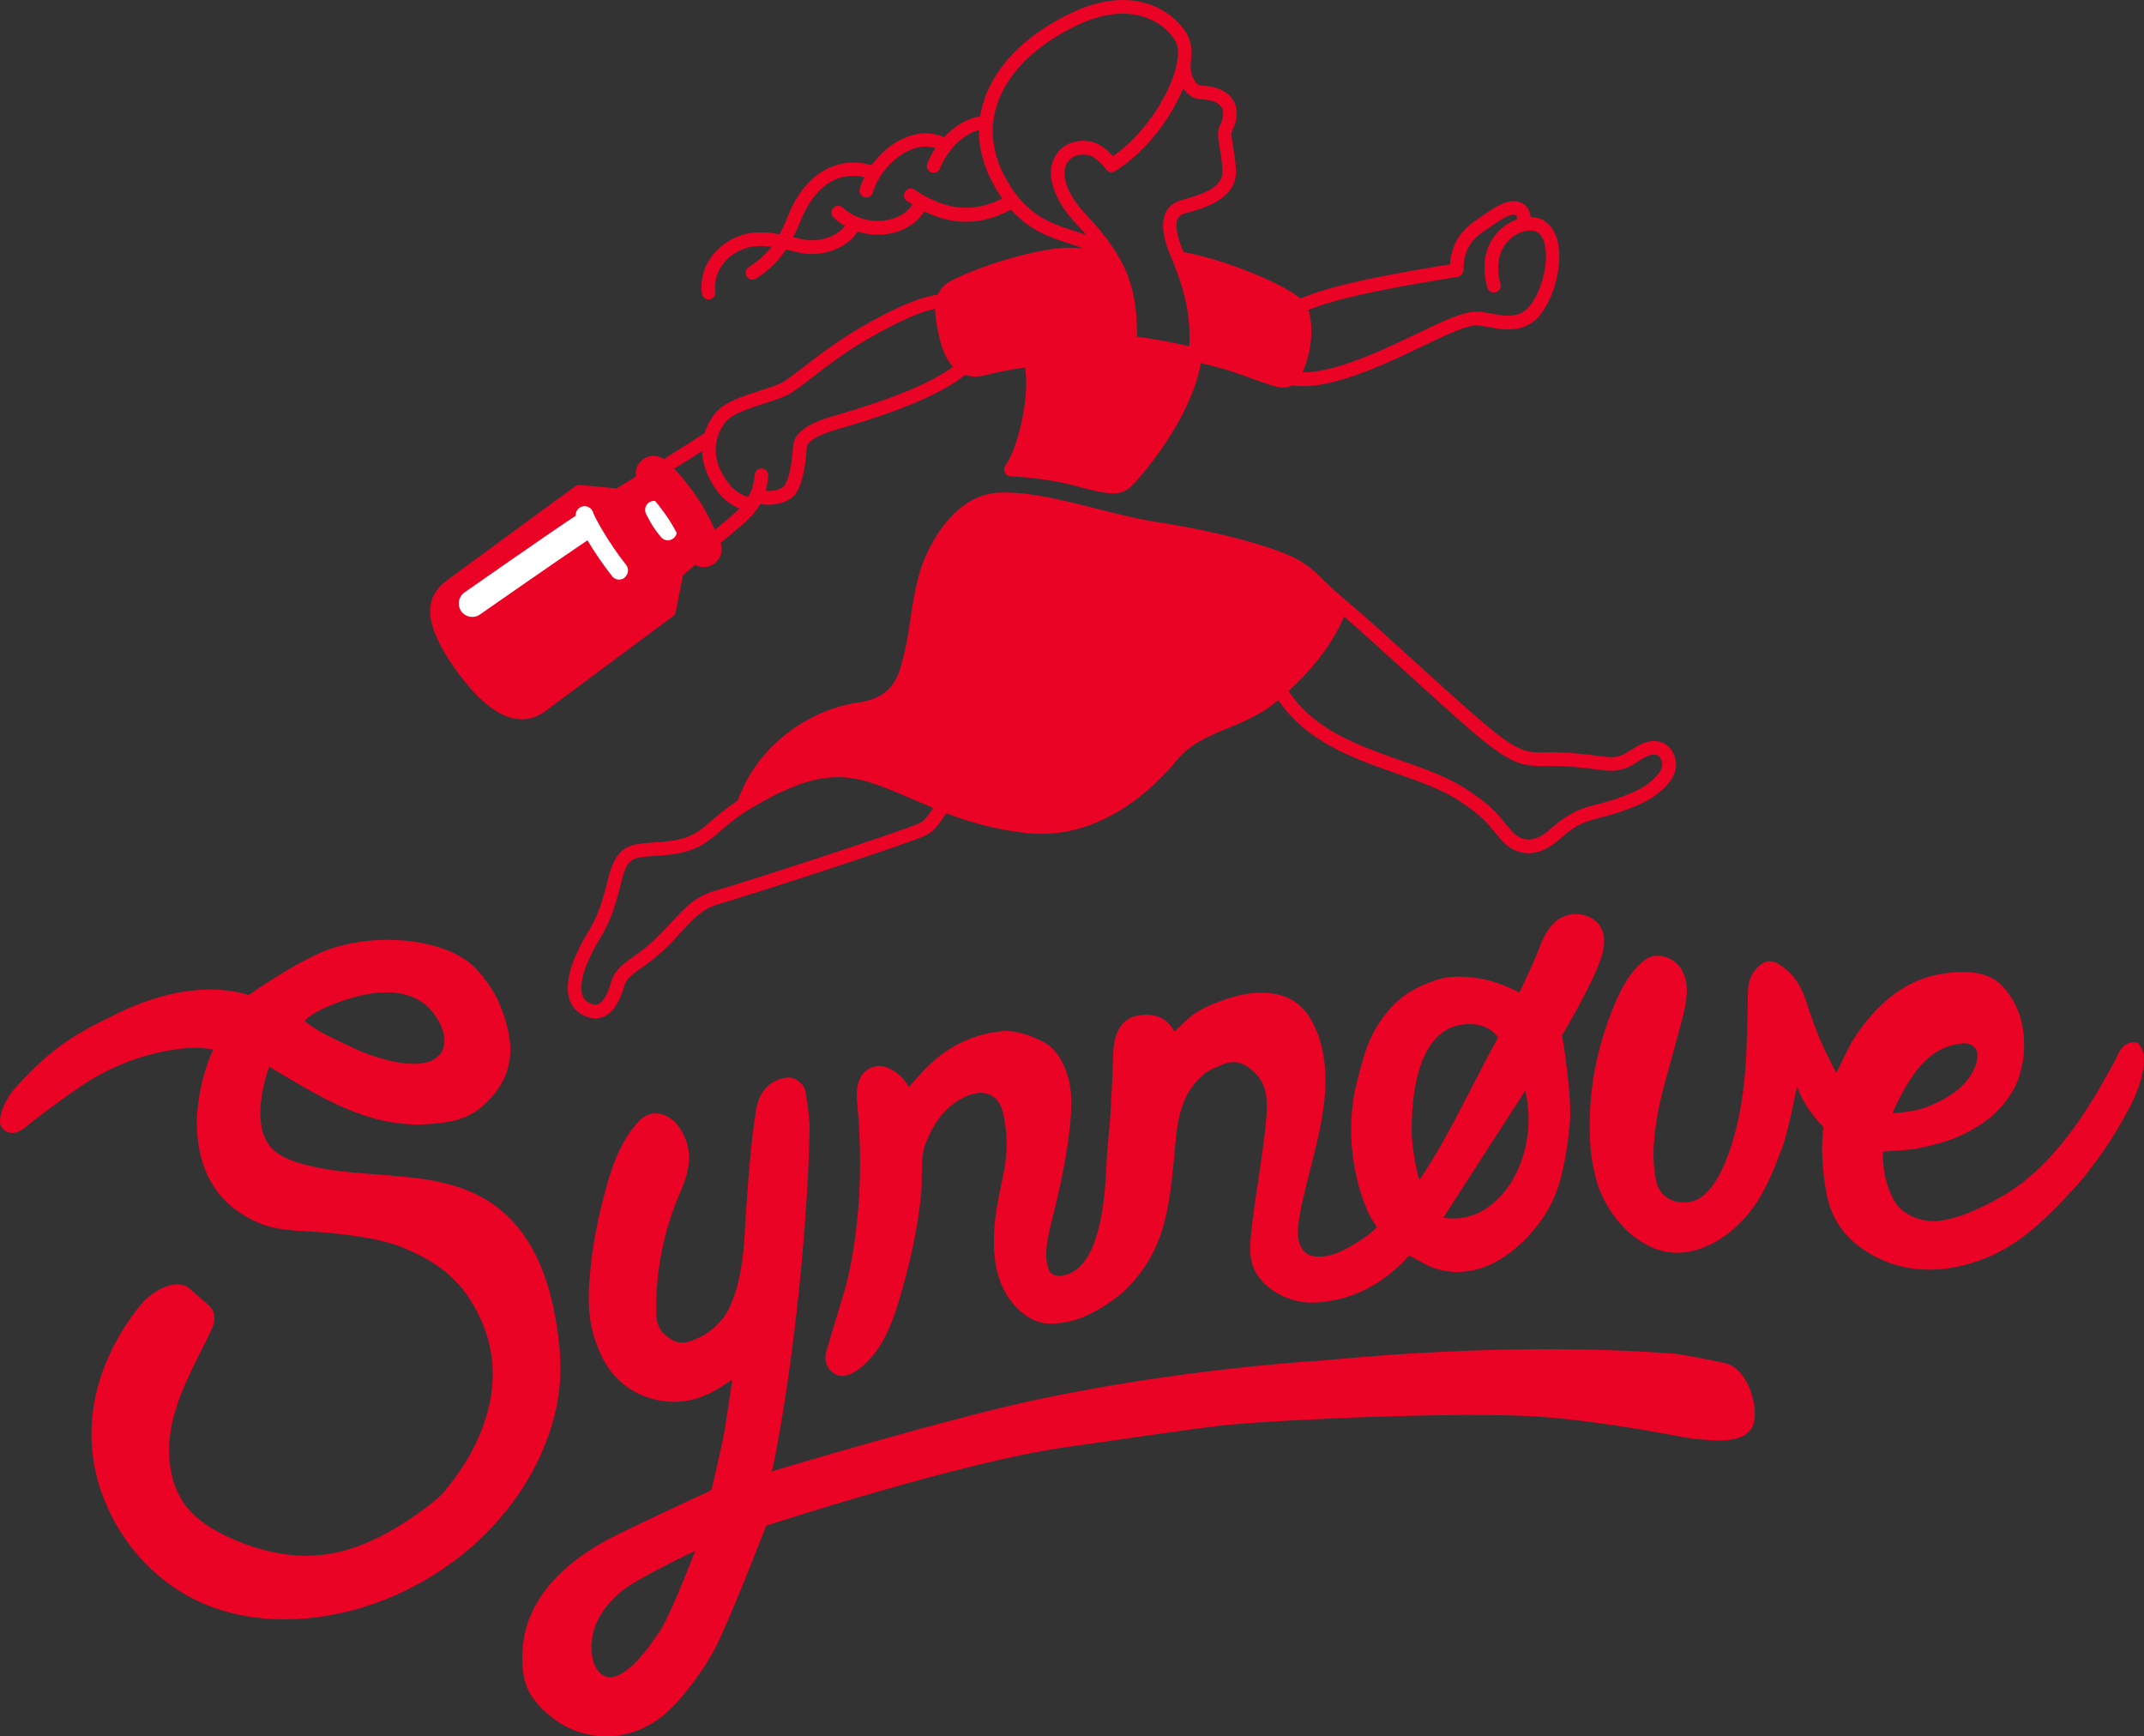
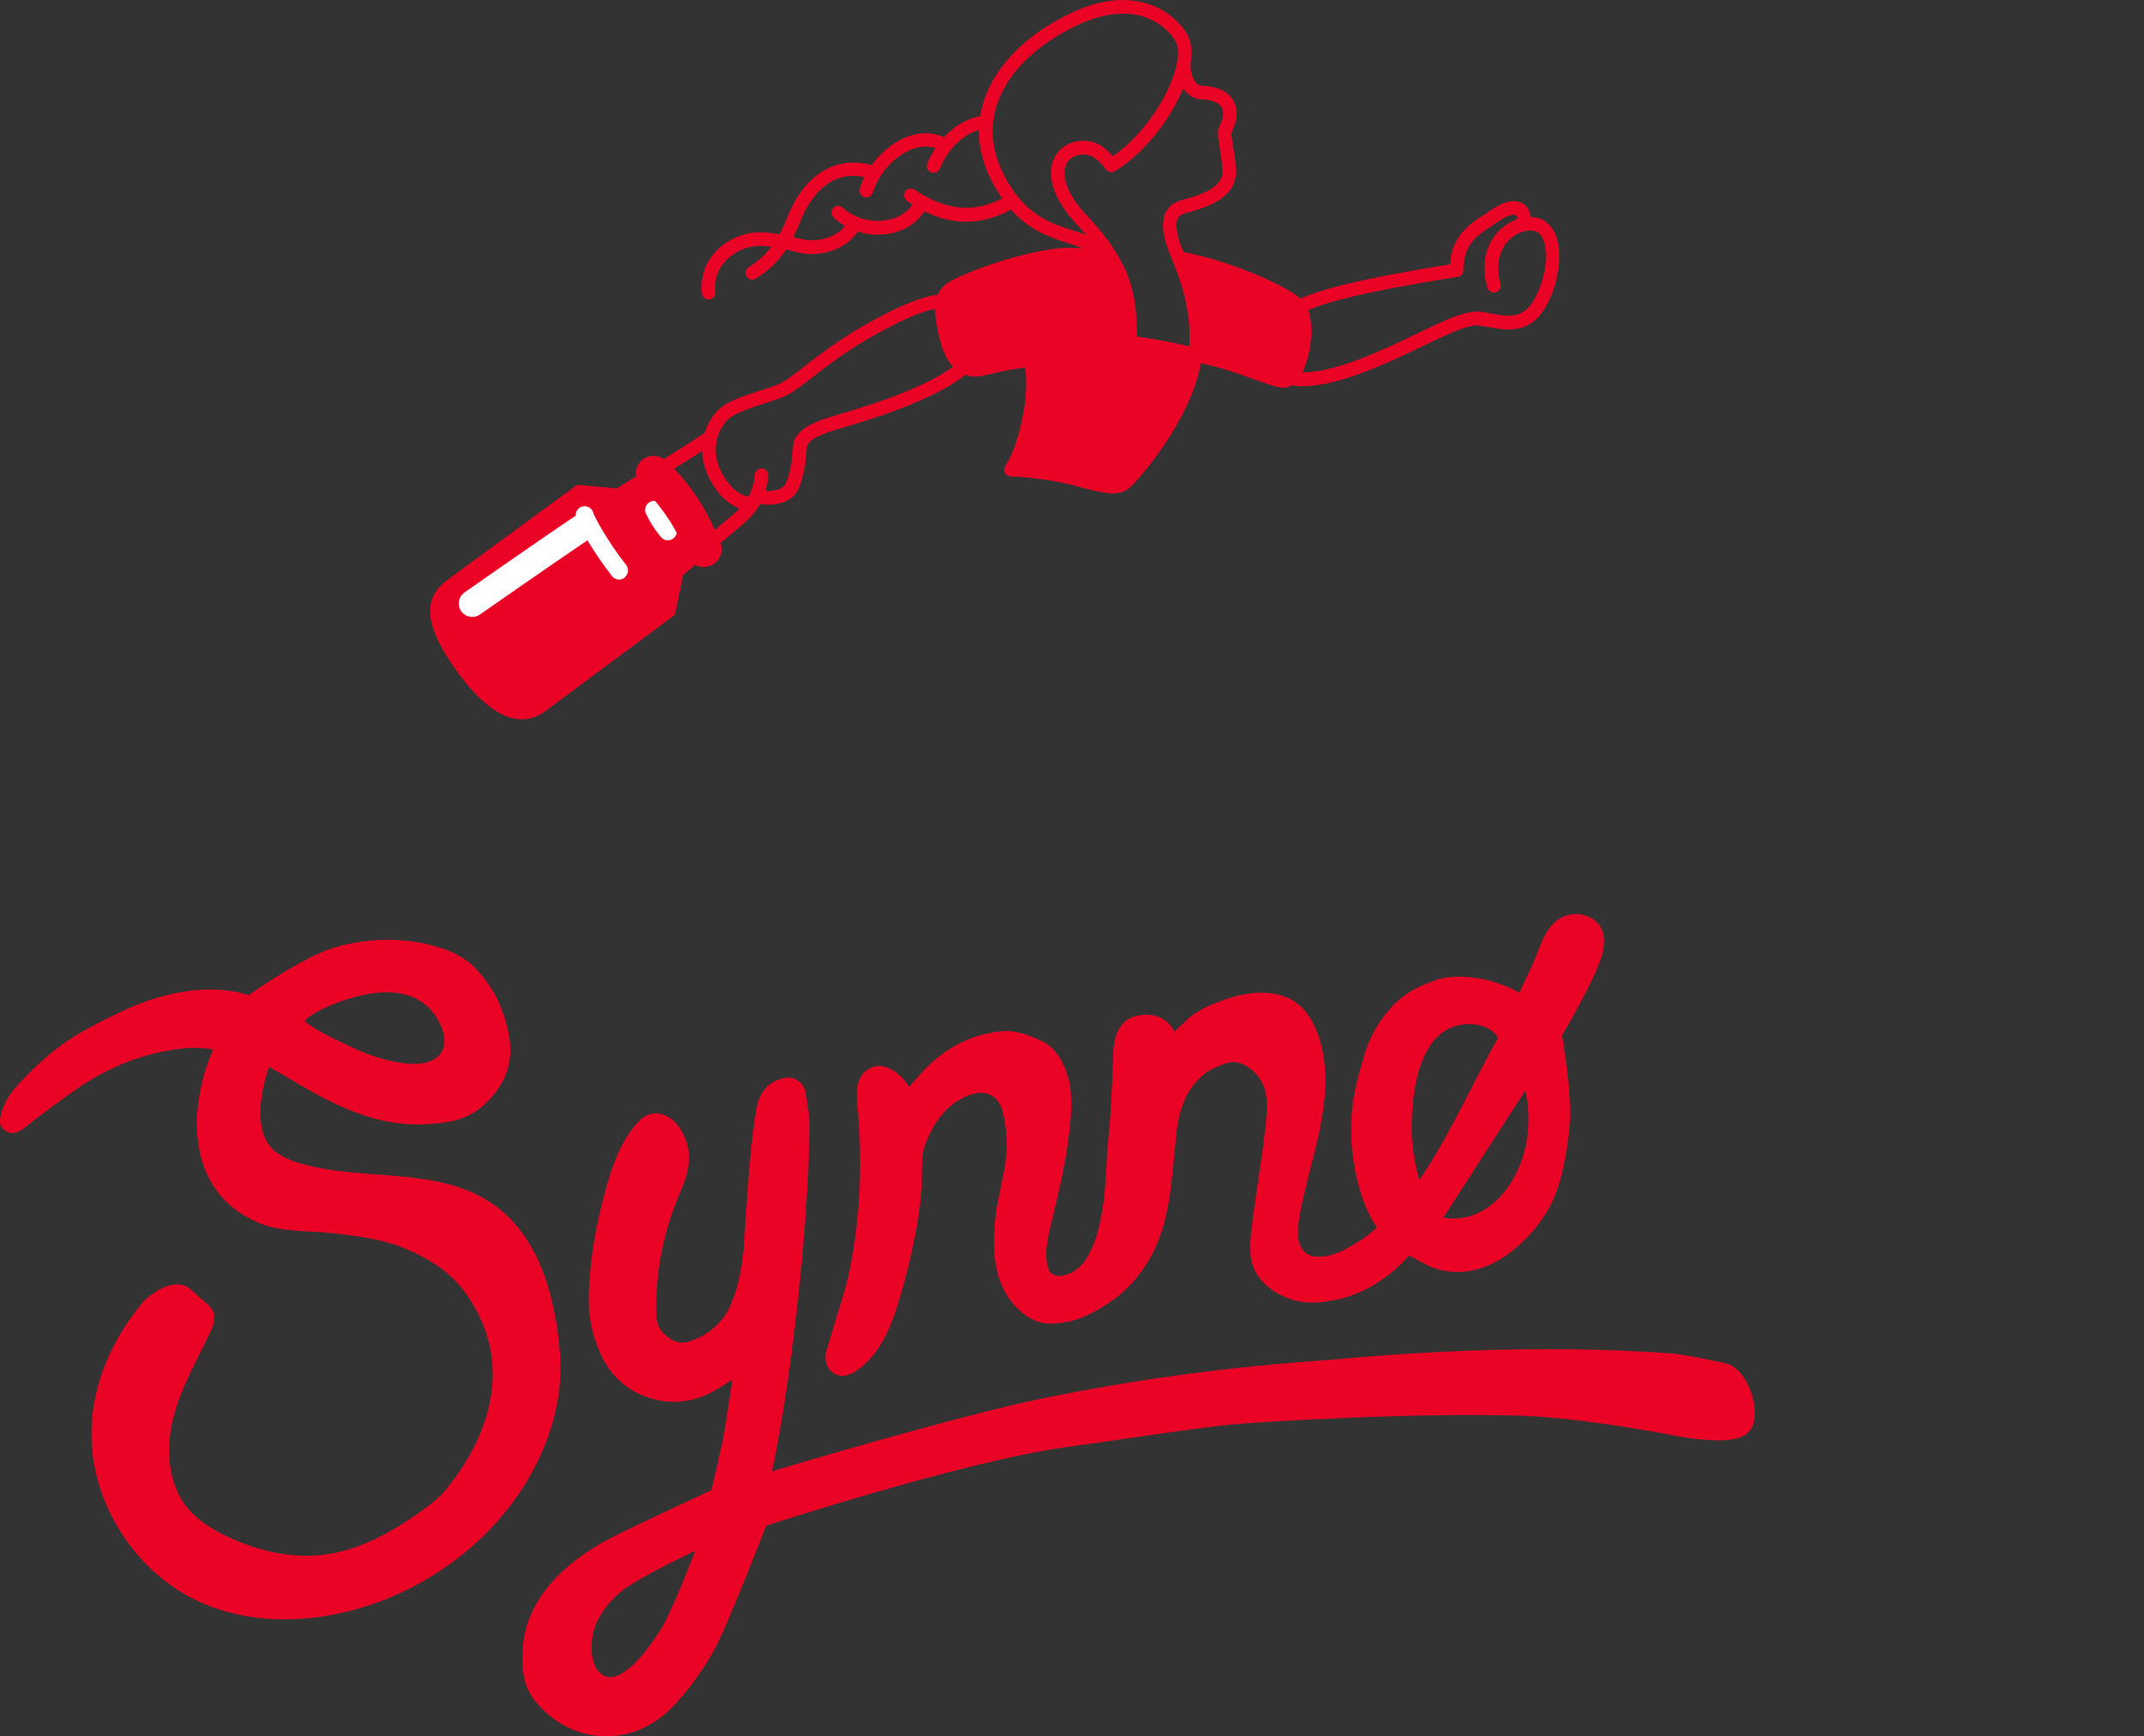
<svg xmlns="http://www.w3.org/2000/svg" id="Layer_2" data-name="Layer 2" viewBox="0 0 270.46 218.98">
  <rect x="0" y="0" width="270.46" height="218.98" fill="#333333" stroke="none" />
  <defs>
    <style>
      .cls-1 {
        fill: #fff;
      }

      .cls-2 {
        fill: #ea0325;
      }
    </style>
  </defs>
  <g id="Layer_1-2" data-name="Layer 1">
    <g>
      <g>
        <path class="cls-1" d="M73.1,62.48l-16.34,12.35,2.32,4.87,15.79-7.95,4.2,2.75s8.73-6.72,8.65-7.17c-.08-.45-4.25-5.93-4.58-5.94-.33-.01-3.92,1.56-3.92,1.56l-6.11-.46Z" />
        <g>
          <path class="cls-2" d="M162.76,47.66c-.21.19-.43.31-.65.35-1.11.16-5.05-1.73-8.74-2.65-.95-.24-1.81-.45-2.59-.63.03-.2.05-.4.06-.6.39-4.89-1.05-8.86-2.16-11.59,6.03.99,14.21,4.69,15.18,6.12,1.45,2.14.46,7.57-1.11,9Z" />
          <path class="cls-2" d="M118.93,37.99c.17-.73.58-1.31,1.33-1.73,1.89-1.06,7.24-3.15,12.42-3.96,5.18-.82,8.01,1.05,8.91,3.17h0c.19.54.34,1.06.46,1.57,0,0,0,0,0,.01,1.44,7.72-4.7,7.25-12.83,8.43-1.63.24-3.34.54-5.09.99-1.04.27-1.87.17-2.54-.2-1.22-.67-1.9-2.22-2.3-4.05-.37-1.7-.63-3.12-.36-4.22Z" />
          <path class="cls-2" d="M194.91,27.9c-.51-.34-1.15-.52-1.84-.53,0-.01,0-.03,0-.04-.04-.77-.47-1.43-1.12-1.74-1.02-.49-2.37-.15-4.02,1.01-.26.18-.53.36-.81.54-1.77,1.16-3.94,2.58-4.21,6.2-11.27,1.82-15.78,3.03-18.85,4.31-2.17-1.84-9.32-4.86-14.76-5.86,0-.02-.01-.03-.02-.05l-.15-.36c-.71-1.74-.91-3.1-.55-3.83.09-.19.28-.46.8-.61l.3-.08c2.21-.61,6.33-1.75,6.23-5.3-.04-1.22-.22-2.28-.37-3.14-.12-.7-.27-1.58-.15-1.81.75-1.47.82-2.87.19-3.94-.47-.8-1.55-1.78-4.03-1.86-.22,0-.46-.15-.68-.4-.24-.26-.77-1.03-.67-2.49,0,0,0,0,0-.01.18-1.2.12-2.23-.2-3.04-.53-1.37-2.14-3.19-4.56-4.16-2.06-.83-5.5-1.34-10.21.88-6.59,3.1-10.76,7.84-11.58,13.07-1.64.28-3.23,1.2-4.55,2.65-1.12-.51-2.37-.64-3.67-.35-2.04.46-4.04,1.89-5.47,3.87-4.49-1.25-8.5,1.17-10.58,6.45-.34.86-.69,1.61-1.05,2.27-1.46-.27-3.1-.41-4.66.08-3.44,1.07-5.55,4.11-5.13,7.39.05.41.39.72.79.75.06,0,.11,0,.17,0,.47-.06.8-.49.74-.96-.31-2.44,1.31-4.72,3.94-5.54,1-.31,2.07-.29,3.13-.14-.78,1.01-1.71,1.84-2.85,2.56-.4.25-.52.78-.27,1.18.15.24.4.38.66.4.18.01.36-.03.52-.13,1.58-.99,2.8-2.17,3.8-3.66.34.08.69.15,1.03.24l.62.15c2.52.58,5.85-.29,7.37-2.66.62.19,1.26.32,1.91.37,1.25.09,2.51-.09,3.63-.55,1.23-.51,2.22-1.34,2.87-2.38,1.51.75,3,1.18,4.5,1.29,2.14.16,4.27-.34,6.43-1.49,2.39,2.66,5,3.51,7.32,4.26.66.21,1.27.41,1.85.64-1.19-.16-2.57-.16-4.15.09-5.2.82-10.66,2.91-12.71,4.06-.72.4-1.24.97-1.54,1.67-2.18.25-5.58,1.7-9.9,4.23-2.91,1.71-5.3,3.55-7.04,4.9-1.21.93-2.16,1.67-2.79,1.99-.67.34-1.67.66-2.73,1-2.23.71-4.54,1.45-5.65,2.86-.6.77-1.04,1.6-1.31,2.48-.62.37-1.17.74-1.5.97-.1.07-.18.12-.23.15-.7.45-1.92,1.22-3.18,2.01-.07.05-.14.11-.19.17-.94-.68-2.26-.55-3.03.34-.45.52-.62,1.2-.51,1.84-.06.02-.11.05-.16.08-1.04.64-1.89,1.17-2.29,1.42l-4.64-.44c-.2-.02-.42.04-.59.16l-16.25,11.91c-2.11,1.68-3.65,4.29.94,10.88,2.74,3.94,5.36,6.14,7.78,6.54.15.02.3.04.45.05,1.17.09,2.27-.25,3.28-.99,1.93-1.43,16.14-12,16.14-12,.17-.13.29-.31.33-.52l.93-4.64c.28-.24.78-.67,1.42-1.22.04-.03.07-.07.1-.1.28.16.6.25.93.28.31.02.63-.02.94-.13,1.18-.43,1.78-1.73,1.35-2.9,0,0,0-.02-.01-.04.09-.03.17-.08.24-.14.89-.76,1.69-1.44,2.22-1.88,1.16-.97,1.92-1.81,2.48-2.73.03-.05.05-.1.08-.15.22.05.44.08.67.1,1.52.11,3.24-.42,3.93-1.59.96-1.64,1.16-4.23,1.26-5.63.04-.54.73-1.37,3.81-2.27l.42-.12c2.93-.86,11.65-3.4,15.75-6.76.31.11.63.18.97.2.51.04,1.06-.02,1.64-.17,1.46-.38,3.03-.68,4.94-.97.66,3.95-1,10.36-2.47,12.38-.19.26-.22.6-.07.89.14.29.44.47.75.48,1.66.03,5.44.45,7.92,1.13,2.1.58,3.51.91,4.55.99,1.47.11,2.2-.29,3.08-1.23.3-.32,7.04-7.59,8.43-15.18.53.13,1.08.26,1.68.41,1.65.41,3.36,1.03,4.86,1.57,1.83.66,2.97,1.06,3.74,1.11.17.01.32,0,.45-.01.26-.04.51-.14.75-.29.23.04.46.07.7.09,2.82.21,6.71-.85,12.07-3.27,1.37-.62,2.66-1.24,3.81-1.79,3.21-1.54,5.74-2.76,7.1-2.56.33.05.66.11.99.17,2.32.43,5.2.96,7.2-2.29,1.03-1.68,1.72-3.91,1.84-5.96.14-2.4-.49-4.19-1.77-5.05ZM78.81,72.86c-.34.27-.79.31-1.16.15-.17-.07-.32-.18-.44-.34-1.18-1.5-2.28-3.14-3.1-4.52-3.91,2.62-13.46,9.29-13.57,9.36-.5.35-1.13.39-1.65.16-.28-.12-.53-.32-.71-.58-.54-.77-.35-1.83.42-2.37.46-.32,10.34-7.23,14.02-9.67-.03-.52.29-1.01.81-1.16.6-.17,1.23.17,1.4.77.15.53,1.87,3.71,4.15,6.59.39.49.3,1.2-.19,1.59ZM116.67,24.74c-.42-.24-.85-.51-1.29-.81-.39-.27-.93-.17-1.19.22-.27.39-.17.93.22,1.19.23.16.46.31.69.45-.57.87-1.38,1.37-2.03,1.63-1.5.62-3.35.59-4.95-.08-.66-.27-1.27-.66-1.8-1.15-.35-.32-.89-.3-1.21.05-.32.35-.3.89.05,1.21.44.4.92.75,1.43,1.04-1.15,1.52-3.55,2.11-5.38,1.68l-.62-.14c-.18-.04-.35-.08-.52-.12.31-.61.61-1.27.91-2.02.82-2.1,3.2-6.61,8.06-5.55-.24.48-.43.97-.58,1.46-.13.45.12.93.58,1.07.06.02.12.03.18.03.39.03.77-.22.89-.61.2-.68.51-1.36.92-2.01,0,0,0,0,.01-.02,1.18-1.86,3-3.27,4.76-3.66.79-.18,1.52-.15,2.2.08-.42.64-.78,1.31-1.03,1.95-.17.44.05.94.5,1.11.08.03.16.05.24.05.37.03.73-.19.87-.55.3-.78.79-1.62,1.39-2.36.62-.78,1.85-2.04,3.52-2.48-.03,2.77.88,5.55,2.7,8.29.08.12.16.24.25.35-3.31,1.66-6.44,1.55-9.78-.34ZM135.39,29.08c-2.36-.76-4.79-1.55-6.98-4.26-.26-.32-.52-.67-.76-1.04-1.83-2.75-2.63-5.52-2.37-8.24.47-4.9,4.37-9.42,10.7-12.4,2.27-1.07,4.44-1.54,6.38-1.39.86.06,1.69.25,2.46.56,2.06.83,3.28,2.36,3.6,3.18.21.54.24,1.32.09,2.24-.58,3.54-3.8,8.97-8.11,11.97-.58-.65-1.56-1.57-2.64-1.81-1.96-.44-3.79.28-4.66,1.83-1.28,2.26-.21,5.52,2.85,8.72.38.4.75.8,1.09,1.2-.53-.2-1.08-.38-1.63-.56ZM84.96,67.89c-.34.28-.79.33-1.17.16-.16-.07-.31-.18-.42-.32-.94-1.15-1.22-1.68-1.61-2.41-.07-.14-.15-.29-.24-.46-.3-.55-.1-1.24.45-1.54.21-.12.45-.16.67-.13.51.6,1.08,1.35,1.67,2.23.4.6.75,1.22,1.06,1.8-.05.25-.18.49-.39.67ZM92.23,65.1c-.49.41-1.22,1.03-2.04,1.73-.48-1.06-1.2-2.5-2.12-3.9-1.12-1.69-2.23-2.98-3.02-3.81,1.22-.76,2.37-1.49,3.05-1.92.06-.04.15-.1.26-.18.06-.04.14-.09.21-.14.05,1.86.82,3.76,2.26,5.5.41.49,1.4,1.36,2.46,1.76-.3.31-.65.63-1.07.97ZM105.51,52.37l-.43.12c-2.26.66-4.88,1.7-5.04,3.79-.09,1.25-.27,3.59-1.03,4.89-.32.55-1.48.85-2.44.74.17-.58.29-1.21.34-1.9.04-.47-.32-.89-.79-.92s-.89.32-.92.79c-.05.73-.19,1.36-.41,1.94-.04.11-.08.22-.12.31-.07.16-.15.31-.23.46-.01,0-.04.01-.08.02-.56.02-1.68-.73-2.21-1.36-1.58-1.89-2.18-3.9-1.72-5.79.19-.8.57-1.56,1.12-2.26.78-1,2.93-1.68,4.82-2.29,1.12-.36,2.18-.7,2.98-1.1.78-.39,1.79-1.18,3.07-2.17,1.8-1.39,4.03-3.12,6.85-4.77,4.64-2.71,7.26-3.64,8.69-3.92,0,1.03.21,2.18.49,3.43.39,1.76.97,3.03,1.77,3.88-3.98,2.97-11.96,5.3-14.71,6.1ZM140.73,41.59c-1.28,1.74-4.44,2.13-8.46,2.62-1.02.12-2.07.25-3.17.41-2,.29-3.64.62-5.18,1.01-.77.2-1.4.16-1.92-.12-.84-.46-1.47-1.63-1.87-3.48-.32-1.48-.59-2.89-.37-3.84.13-.53.41-.9.92-1.19,1.68-.94,6.96-3.05,12.13-3.86,1.15-.18,2.17-.22,3.06-.16,2.75.21,4.31,1.44,4.9,2.77h0c.18.5.32.98.43,1.46.37,1.99.21,3.42-.49,4.37ZM143.45,42.46c0-.22-.02-.44-.02-.66-.05-1.54-.1-3.12-.53-4.92,0,0,0,0,0,0h0s0-.02,0-.03h0s0,0,0,0c-.12-.53-.28-1.06-.48-1.62,0,0,0,0,0-.01-.25-.79-.55-1.47-.9-2.07-1-1.95-2.42-3.87-4.34-5.88-2.95-3.09-3.27-5.48-2.59-6.69.5-.89,1.57-1.27,2.79-1,.74.17,1.71,1.18,2.14,1.78.26.37.77.47,1.15.23,3.94-2.46,7.06-6.72,8.59-10.46.1.16.21.31.34.44.54.6,1.2.94,1.9.96,1.33.04,2.25.41,2.61,1.01.32.55.24,1.36-.23,2.28-.38.74-.22,1.64-.01,2.88.14.84.31,1.79.34,2.9.06,2.04-2.53,2.92-4.96,3.59l-.31.09c-.87.24-1.52.76-1.88,1.51-.59,1.21-.42,2.98.5,5.23l.15.36c.06.15.13.31.2.48,1.2,2.96,2.37,6.55,2.12,10.81-2.94-.66-4.72-.95-6.56-1.21ZM162.2,47s-.04.04-.06.06c-.1.09-.16.1-.16.1-.42.05-2.06-.54-3.38-1.02-1.54-.56-3.29-1.18-5.03-1.62-.67-.17-1.29-.32-1.87-.46.29-4.03-.59-7.47-1.66-10.39,5.88,1.3,12.47,4.52,13.11,5.46,1.16,1.72.38,6.58-.95,7.86ZM193.39,38.02c-1.38,2.25-3.25,1.9-5.42,1.5-.35-.07-.7-.13-1.05-.18-1.87-.28-4.49.97-8.1,2.71-1.13.54-2.42,1.16-3.77,1.77-4.74,2.15-8.28,3.18-10.76,3.14,1.06-2.13,1.52-5.66.75-7.86,3.01-1.21,7.61-2.39,18.85-4.18.42-.07.72-.43.72-.85,0-3.24,1.68-4.34,3.46-5.5.29-.19.58-.38.86-.58,1.39-.98,2.19-1.02,2.36-.81.12.14.09.41.03.5-2.71.99-4.97,4.05-3.69,8.59.13.46.6.72,1.06.59.46-.13.72-.6.59-1.06-1-3.56.73-5.9,2.76-6.56.77-.25,1.49-.22,1.94.07,1.61,1.07,1.3,5.62-.58,8.69Z" />
-           <path class="cls-2" d="M211.19,95.23c-.4-1-1.07-1.42-1.57-1.6-.84-.31-1.87-.17-2.89.38-.36.19-.67.39-.97.58-.95.61-1.63,1.04-3.07.88-.39-.04-.78-.09-1.17-.14-1.87-.23-3.98-.49-6.58-.44-2.47.05-3.5.07-8.91-4.66-2.48-2.17-5.27-4.7-7.96-7.14-3.14-2.86-6.11-5.55-8.06-7.17l-.21-.17s-.03-.03-.05-.05c-1.4-1.19-2.23-1.99-2.9-2.64-.9-.87-1.54-1.5-2.84-2.31-2.6-1.61-10.43-3.74-17.83-4.86-2.52-.38-5.25-1.07-7.9-1.74-4.31-1.09-8.78-2.22-12.43-2-5.37.32-8.65,6.3-9.75,9.79-.64,2.04-1,4.44-1.32,6.56-.24,1.6-.47,3.11-.77,4.14-.06.19-.11.4-.17.64-.47,1.88-1.18,4.72-5.51,5.32-5.7.78-12.58,4.91-15.27,12.38-1.46.96-2.48,1.83-3.3,2.54-1.61,1.39-2.58,2.23-5.43,2.58-.78.1-1.48.14-2.09.18-3.04.2-4.55.49-5.57,4.73-.95,3.94-1.72,5.25-2.54,6.64-.13.22-.26.44-.39.67-1.25,2.2-2.6,5.29-1.96,7.57.26.92.82,1.63,1.66,2.09.54.3,1.03.43,1.45.46.51.04.93-.07,1.25-.2,1.15-.48,2.03-1.79,2.61-3.87.25-.89.87-1.36,2.13-2.26.89-.63,1.99-1.41,3.24-2.65.73-.73,1.35-1.39,1.9-1.99,1.67-1.8,2.68-2.88,4.63-3.43,2.82-.79,24.48-7.76,26.27-8.74.96-.53,1.6-1.47,2.22-2.39.08-.12.16-.23.23-.34,2.49.95,5.81,2.02,10.08,2.5.21.02.42.04.62.06,9.2.69,15.87-6.17,18.35-9.2,1.74-2.13,4.02-3.07,6.42-4.06,2.1-.87,4.27-1.76,6.35-3.49.02-.02.05-.04.07-.06,3.58,5.27,9.56,7.37,14.87,9.23,3,1.05,5.83,2.05,7.99,3.49,2.7,1.81,3.13,2.32,4.91,4.48l.13.16c.97,1.18,2.1,1.83,3.35,1.93h0c1.35.1,2.77-.47,4.1-1.65,1.91-1.7,2.97-2.27,5.19-2.81,2.97-.72,5.77-1.86,7.13-2.9,1.4-1.08,3.16-2.78,2.26-5.01ZM116.08,103.78c-1.49.81-22.65,7.67-25.91,8.59-2.42.68-3.68,2.04-5.43,3.92-.54.58-1.15,1.24-1.85,1.93-1.15,1.14-2.14,1.85-3.02,2.47-1.32.94-2.36,1.68-2.79,3.2-.42,1.51-1,2.49-1.62,2.75-.12.05-.49.21-1.2-.18-.43-.24-.7-.57-.83-1.05-.37-1.31.28-3.59,1.8-6.26.13-.22.25-.43.38-.64.85-1.43,1.73-2.92,2.73-7.11.77-3.21,1.39-3.25,4.01-3.42.64-.04,1.36-.09,2.19-.19,3.37-.41,4.68-1.55,6.35-2.98.87-.75,1.85-1.6,3.35-2.56,8.02-4.89,11.91-4.91,16.67-3.17,1.43.52,2.81,1.12,4.27,1.75.83.36,1.68.72,2.56,1.08,0,0-.01.02-.02.03-.53.78-1.04,1.52-1.63,1.85ZM207.88,98.88c-.93.72-3.36,1.84-6.48,2.59-2.48.6-3.81,1.32-5.93,3.19-.68.6-1.72,1.31-2.83,1.22h0c-.77-.06-1.5-.5-2.16-1.31l-.13-.16c-1.82-2.2-2.36-2.86-5.28-4.81-2.34-1.57-5.28-2.6-8.38-3.69-5.36-1.88-10.9-3.83-14.14-8.75,3.28-3,5.63-6.14,7-9.38,1.91,1.63,4.56,4.04,7.35,6.58,2.7,2.45,5.49,4.99,7.98,7.17,5.45,4.77,6.93,5.15,10.07,5.08,2.48-.05,4.44.19,6.34.42.4.05.79.1,1.18.14,2.04.24,3.13-.46,4.19-1.14.28-.18.56-.36.86-.52.58-.31,1.12-.41,1.49-.28.24.09.43.29.56.63.25.63.25,1.49-1.71,3.01Z" />
        </g>
      </g>
      <g>
        <path class="cls-2" d="M18.12,164.14c-5.57,6.6-8.09,14.93-5.65,23.05,1.98,6.57,6.63,12.03,12.59,14.8,6,2.79,13.1,2.84,19.72,1.03,10.69-2.92,20.71-11.06,24.52-22.29.88-2.58,1.38-5.26,1.4-7.96.01-1.51-.12-3-.31-4.47-.73-5.57-2.47-11.19-6.34-14.89-6.69-6.42-16.32-4.38-24.69-6.29-1.52-.34-3.04-.78-4.32-1.64-3.21-2.18-2.29-7.39-1.09-10.94,5.58,3.28,11.18,6.99,17.99,7.28,1.45.06,2.92-.07,4.37-.28,1.57-.22,3.28-.85,4.63-2.07,4.6-4.15,3.84-8.6,1.97-13.1-.5-1.21-2.3-3.99-4.01-5.19-1.57-1.1-3.41-1.75-5.29-2.15-3.7-.79-7.64-.62-11.38.47-4.03,1.17-10.86,6.01-10.86,6.01-5.21-1.62-11.26-.24-16.31,2.2-5.79,2.79-8.36,4.35-12.85,9.18-1.89,2.03-2.44,4.27-2.13,5.07.18.45.85.98,1.5.94,1.13-.07,1.86-.96,2.65-1.56,1.01-.76,3.75-2.83,5.78-4.21,4.01-2.73,8.29-4.27,12.53-4.82,2.37-.36,4.38.07,4.38.07,0,0-1.89,3.63-2.1,8.95-.02,5.67,2.07,10.37,7.64,12.84,2.92,1.3,6.34,1.01,9.54,1.38,3.2.37,6.45.75,9.37,2.04,4.11,1.8,7.02,3.98,9.21,8.67,4.99,10.7-3.39,20.36-4.01,21.22-.85,1.18-1.99,2.07-3.14,2.91-4.62,3.37-9.62,5.98-15.18,5.84-3.36-.09-6.61-1.02-9.6-2.43-2-.95-3.94-2.15-5.28-3.96-1.75-2.37-2.3-5.59-1.94-8.69.54-4.61,3.01-8.77,5-12.92.38-.78.76-1.65.58-2.46-.2-.88-1-1.41-1.66-1.97-.63-.54-1.39-1.35-1.9-1.57-2.43-1.05-5.34,1.92-5.34,1.92ZM38.42,128.78c.86-1.03,3.17-1.96,4.43-2.42,4.25-1.54,9.56-2.23,12.22,1.98,2.12,3.37.96,6.65-4.79,5.67-1.95-.33-4.18-1.07-5.94-1.94-1.95-.95-4.24-1.89-5.92-3.29Z" />
        <path class="cls-2" d="M211.38,170.75c-21.45-1.62-42.21.69-44.43.84-11.85.81-23.59,2.37-35.27,4.76-11.26,2.31-34.05,9.14-34.31,9.24.2-.91.4-1.78.56-2.66,2.27-12.2,3.9-27.77,4.2-40.23.04-1.69-.25-3.34-.52-5-.17-1.06-1.36-1.87-2.21-1.79-2.3.23-3.71,1.76-4.07,4.4-.09.64-.18,1.28-.27,1.92-.44,3.1-.92,9.66-1.09,12.86-.2,3.68-.58,6.82-1.9,9.72-.94,2.07-2.71,3.5-4.69,4.25-1.64.62-2.57.15-3.62-.84-1.07-1-.98-2.34-.98-3.35,0-4.9,1-9.73,2.98-14.37,1.08-2.52,1.96-5.24-.04-8.26-.67-1.01-1.68-1.68-2.69-1.79-.86-.1-1.69.22-2.33.87-2.79,2.82-3.91,7.08-4.88,10.99-.75,3.04-1.25,6.17-1.47,9.31-.11,1.5-.13,3.01.06,4.48.2,1.6.59,2.84,1.15,4.22,1.12,2.74,3.06,4.69,5.47,5.68,3.18,1.31,6.45,1.04,9.46-.79.63-.38,1.89-1.17,1.89-1.17,0,0-.75,4.97-.91,5.99-.36,2.31-1.74,7.93-1.74,7.93,0,0-10.43,4.83-12.95,6.17-5.26,2.79-10.66,7.45-10.87,14.32-.05,1.47.02,2.99.56,4.34.51,1.27,1.41,2.31,2.39,3.19,2.13,1.92,4.56,2.93,7.32,3.01,2.89.08,5.58-.93,7.93-3,1.69-1.49,4.26-4.74,5.91-7.73,1.78-3.22,6.63-15.82,6.63-15.82,0,0,24.92-8.15,37.96-9.93,6.37-.87,12.73-1.87,19.1-2.66,5.18-.64,27.07-1.73,38.78-1.26,5.34.22,13.3,1.43,18.56,2.44,1.2.23,2.41.46,3.63.54,2.2.14,6.3.63,6.65-2.64.14-1.31-.2-2.93-.75-4.1-.52-1.11-1.43-2.62-3.24-2.96,0,0-4.86-1.02-5.96-1.1ZM83.33,205.59c-1.35,1.99-2.78,4.13-4.71,5.37-.65.42-1.43.76-2.16.51-2.19-.77-2.09-4.46-1.41-6.29.66-1.78,1.89-3.25,3.28-4.42,2.02-1.7,9.38-5.16,9.38-5.16,0,0-3.11,8.09-4.39,9.98Z" />
        <path class="cls-2" d="M104.96,173.03c.07.06.14.12.21.17.86.62,1.88.32,2.72-.21,1.49-.94,2.67-2.39,3.56-4.01.89-1.62,1.5-3.4,2.03-5.19,1.24-4.15,2.24-8.54,2.68-12.88.12-.92.12-1.83.12-2.71,0-1.41,0-2.74.47-3.93.71-1.84,1.72-3.6,3.2-4.8,1.43-1.16,3.92-2.41,5.55-1,.6.52.92,1.34,1.09,2.15.44,2.08.52,4.09.21,6.2-.34,2.25-.97,4.44-1.23,6.7-.33,2.83-.33,5.94.79,8.57.99,2.33,3.08,4.5,5.48,4.82,1.37.18,3.52-.23,4.8-.78,1.36-.59,2.66-1.34,3.87-2.23,1.73-1.28,3.15-2.88,4.31-4.78,2.95-4.8,2.96-10.71,3.6-16.29.58-5.11,2.67-6.55,3.51-7.39.48-.47,2.58-1.32,2.98-1.4,1.12-.23,2.01.06,3.09.99,1.96,1.7,1.94,3.87,1.71,6.32-.44,4.79-1.41,9.5-1.89,14.28-.13,1.33-.22,2.71.2,3.96.45,1.36,1.45,2.42,2.56,3.18,1.21.82,2.59,1.33,4,1.48,1.39.15,2.79-.05,4.16-.35,3.48-.78,6.49-2.74,9.03-5.54,0,0,2.41,1.31,2.62,1.39.76.3,1.55.52,2.35.62,1.59.2,3.2-.05,4.7-.63,3.23-1.24,6.56-4.56,8.22-7.85,1.55-3.07,2.11-7.42,2.36-10.17.33-3.45-.96-11.15-.96-11.15,0,0,4.2-7.01,5.07-10.26.29-1.07.36-2.27-.14-3.24-.31-.6-.83-1.06-1.4-1.35-1.35-.7-3.05-.53-4.26.44-1.04.83-1.68,2.14-2.17,3.45-.72,1.91-1.63,3.76-2.49,5.6,0,0-2.38-1.37-5.1-1.8-1.44-.23-3.54-.43-5.41.21-2.69.92-5.21,2.15-7.51,5.93-.67,1.1-1.19,2.35-1.55,3.53,0,0-.99,3.34-1.28,5-1.38,7.99,1.45,14.14,1.81,14.92.38.81,1.05,1.76,1.05,1.76-.25.37-1.25,1.15-1.6,1.38-1.98,1.3-4.31,2.76-6.57,2.27-1.15-.25-1.77-1.48-1.78-2.78,0-1.57.37-3.22.74-4.82.84-3.65,1.95-7.25,2.47-10.97.49-3.47.38-7.17-1.07-10.3-.56-1.21-1.32-2.32-2.35-3.07-.99-.73-2.19-1.08-3.38-1.2-1.9-.2-3.81.17-5.62.81-1.7.6-3.6,1.33-4.93,2.68-.47.47-.95.91-1.46,1.36-.24-.53-.59-.97-1.03-1.32-1-.8-2.44-1.03-3.95-.61-1.65.45-2.64,2.1-2.71,4.54-.07,2.43-.19,4.98-.36,7.8-.13,2.08-.42,4.29-.54,7.01-.53,12.45-4.38,13.07-5.4,13.33-1.15.29-1.71-.44-1.76-.54-.72-1.59-.3-3.51-.08-4.76.21-1.19,3.97-14.27,2.49-19.51-.54-1.93-1.48-3.8-3.3-4.71-2.02-1-3.7-1.43-5.12-1.28-4.16.41-7.75,2.39-10.69,5.89-.33.39-.67.77-1.01,1.15-.65-1.14-1.44-1.84-2.6-2.4-.85-.4-1.84-.33-2.64.21-1.46.98-1.43,2.9-1.27,4.57.63,6.64.4,13.79-.91,20.35-.28,1.42-.64,2.82-1.08,4.19-.55,1.74-1.99,6.62-1.99,6.62-.19.9.12,1.83.75,2.4ZM182.08,153.58l10.33-16.02c1.98,8.52-3.44,17.24-10.33,16.02ZM186.19,129.22s1.93.22,2.78,1.66c-1.17,2.11-2.27,4.25-3.34,6.33-2.11,4.11-4.11,8.01-6.58,11.63-.66-2.1-.95-5.14-.96-5.7-.04-1.84-.31-14.89,8.09-13.91Z" />
-         <path class="cls-2" d="M229.17,130.08c-.19-.53-.77-2.08-.98-2.73-.56-1.77-1.2-3.77-3.01-5.18-.69-.54-1.65-1.29-2.7-.73-1.2.64-1.95,2.02-1.98,3.46-.13,6.58-.04,13.13-2.05,19.45-.82,2.58-2.46,6.75-5.24,7.24-2.06.36-3.9-.61-4.32-2.75-.61-3.16-.23-6.23.51-9.8.4-1.92,2.68-9.69,3.09-11.69.33-1.59.58-3.29-.33-5-.43-.82-1.29-1.46-2.29-1.71-.86-.21-1.68-.08-2.25.35-2,1.51-3.11,3.71-3.93,5.66-2.29,5.44-3.35,11.09-3.13,16.78.07,1.95.27,3.29.82,5.42.57,2.21,1.95,4.39,3.4,5.91,1.53,1.62,3.68,2.93,5.83,3.2,4.02.5,8.11-2.26,10.55-5.65,1.63-2.26,2.69-4.95,3.67-7.6.84-2.27,1.81-7.62,1.87-7.73.86,2.8,3.33,5.19,3.33,5.19,0,0-.61,3.42.44,8.66.67,3.35,2.7,5.68,5.41,7.29,6.61,3.91,13.63,1.24,16.67-.4s5.85-4.32,8.32-6.99c2.27-2.45,1.69-1.83,3.73-4.52,1.83-2.42,3.63-5.69,4.33-7.08.63-1.26,2.23-5.08,1.16-7.03-.16-.29-.36-.57-.66-.61-1.87-.23-2.35,1.86-2.74,2.52-1.63,2.75-6.27,12.36-14.15,16.9-1.76,1.01-5.11,2.78-8.05,3.1-1.92.21-4.44-.71-5.47-2.45-1.73-2.92-1.49-6.3-1.49-6.3,0,0,3.63-.26,3.88-.31,1.68-.34,3.36-.71,4.98-1.32s3.94-1.92,5.23-3.17c1.11-1.07,1.98-2.18,2.67-3.59.32-.65.89-2.36,1.01-4.02.12-1.82.12-5.53-2.78-8.55-1.87-1.95-4.95-1.86-7.42-1.49-2.24.33-4.37,1.24-6.24,2.64-1.98,1.48-3.63,3.44-5.01,5.57-.68,1.05-1.61,3.14-2.2,4.34,0,0-1.87-3.57-2.46-5.26ZM249.45,133.17c-.05,1.68-1.33,3.32-2.38,4.2-1.06.88-2.4,1.64-3.98,2.25-1.14.44-2.45.61-3.72.76,0,0-.66.04-.65,0,.34-.74.73-1.58,1.09-2.24,1.31-2.43,2.87-4.83,5.42-5.95.77-.34,1.64-.54,2.51-.6.74-.04,1.75.4,1.71,1.58Z" />
      </g>
    </g>
  </g>
</svg>